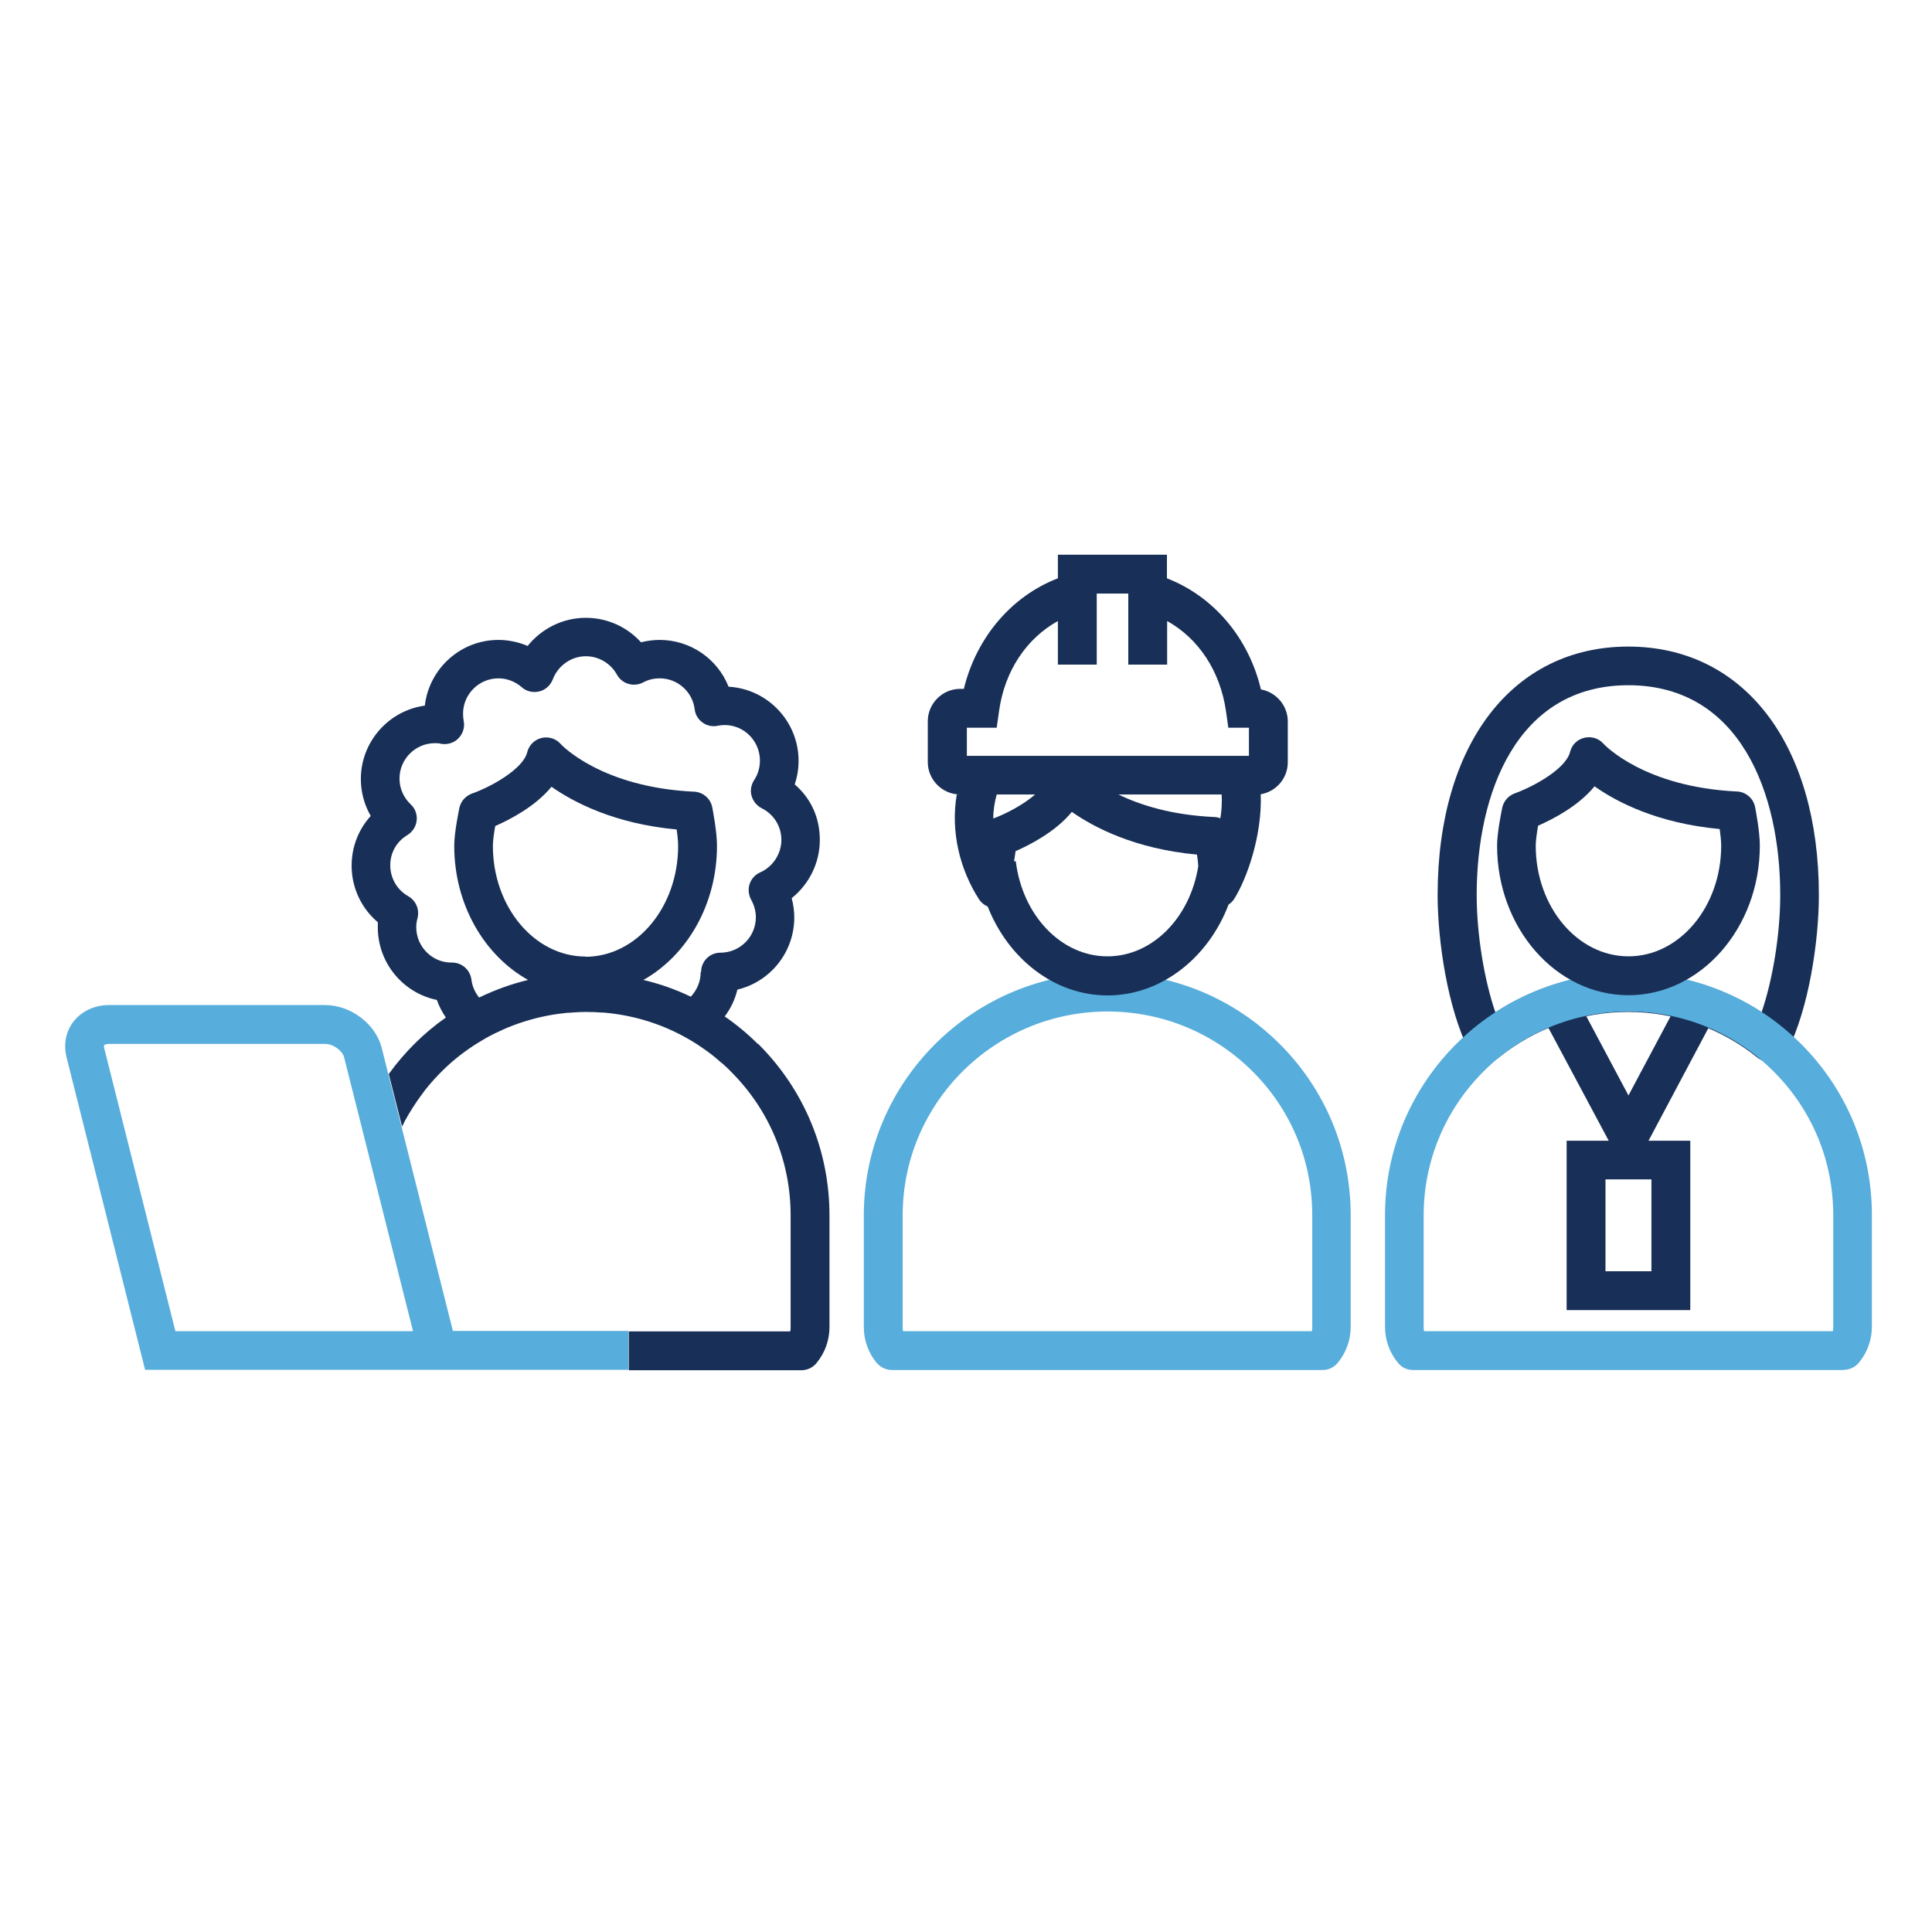
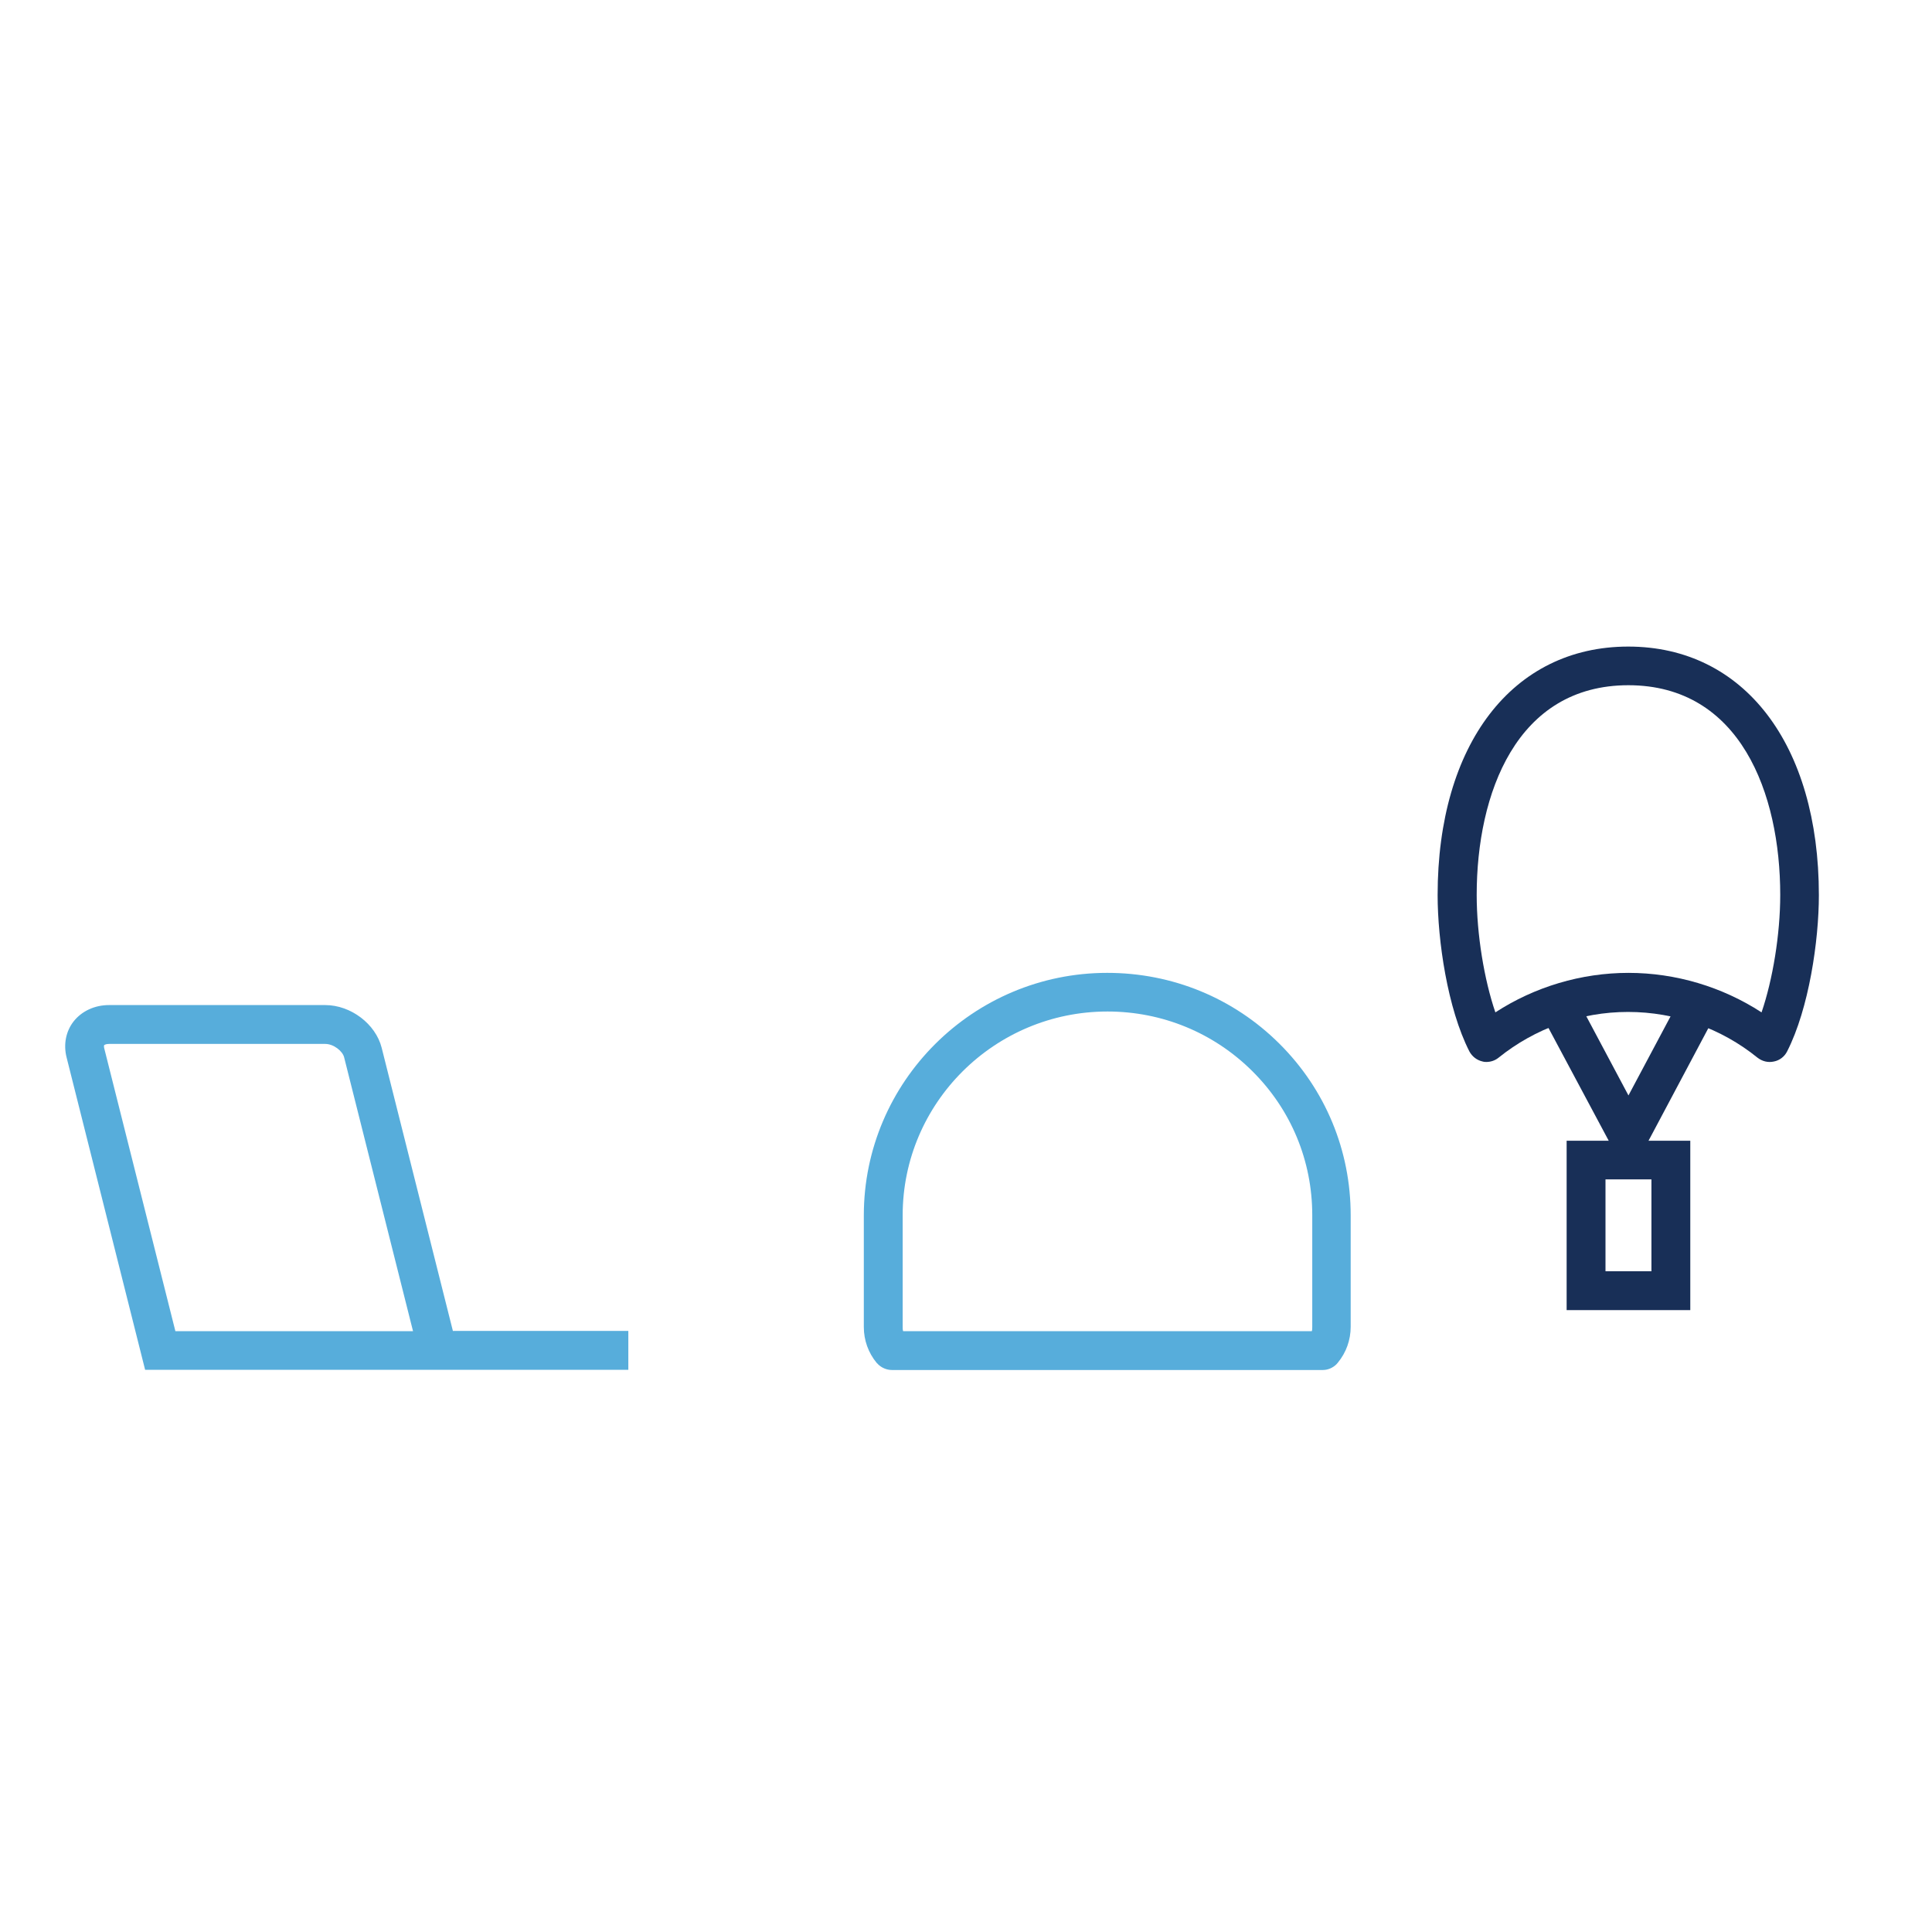
<svg xmlns="http://www.w3.org/2000/svg" id="a" width="90" height="90" viewBox="0 0 90 90">
  <path d="M69.26,49.47c-.06,0-.12,0-.19-.02-.27-.06-.49-.23-.62-.47-1.02-2-1.48-5.17-1.48-7.28,0-7.03,3.49-11.58,8.88-11.58s8.88,4.55,8.88,11.58c0,2.11-.46,5.28-1.48,7.28-.12,.24-.35,.42-.62,.47-.27,.06-.54-.01-.76-.18-1.69-1.37-3.83-2.13-6.03-2.13s-4.33,.76-6.03,2.13c-.16,.13-.36,.2-.57,.2Zm6.6-17.55c-5.22,0-7.07,5.05-7.07,9.77,0,1.84,.35,3.95,.87,5.47,1.83-1.19,4-1.84,6.2-1.84s4.37,.65,6.2,1.84c.52-1.52,.87-3.63,.87-5.47,0-4.73-1.86-9.77-7.08-9.77Z" fill="#182f57" />
  <polygon points="75.87 54.88 72.04 47.71 73.64 46.86 75.86 51.03 78.08 46.86 79.68 47.71 75.87 54.88" fill="#182f57" />
-   <path d="M85.9,63.82h-20.08c-.24,0-.46-.09-.63-.26-.02-.02-.05-.05-.07-.08-.39-.47-.6-1.06-.6-1.67v-5.2c0-6.23,5.09-11.3,11.34-11.3,3.03,0,5.88,1.17,8.02,3.3,2.14,2.13,3.32,4.97,3.32,7.99v5.2c0,.61-.21,1.2-.6,1.67-.02,.02-.04,.05-.06,.07-.17,.17-.4,.27-.64,.27Zm-19.55-1.81h19.03c.02-.06,.02-.13,.02-.2v-5.2c0-2.54-.99-4.92-2.79-6.71-1.8-1.79-4.2-2.78-6.75-2.78-5.26,0-9.54,4.26-9.54,9.49v5.2c0,.07,0,.13,.02,.2Z" fill="#57addb" />
  <path d="M61.63,63.82h-20.08c-.24,0-.48-.1-.65-.27-.02-.02-.04-.05-.06-.06-.39-.47-.6-1.06-.6-1.67v-5.2c0-6.23,5.09-11.3,11.34-11.3,3.03,0,5.88,1.17,8.02,3.3,2.14,2.13,3.32,4.97,3.32,7.99v5.2c0,.61-.21,1.2-.6,1.67-.02,.02-.04,.05-.06,.07-.17,.17-.4,.27-.64,.27Zm-19.55-1.81h19.03c.02-.06,.02-.13,.02-.2v-5.2c0-2.54-.99-4.92-2.79-6.71-1.8-1.79-4.2-2.78-6.75-2.78-5.26,0-9.54,4.26-9.54,9.49v5.2c0,.07,0,.13,.02,.2Z" fill="#57addb" />
-   <path d="M35.3,48.63c-.48-.48-.99-.9-1.54-1.28,.28-.37,.48-.79,.59-1.25,1.52-.36,2.65-1.73,2.65-3.36,0-.3-.04-.6-.12-.9,.81-.65,1.31-1.64,1.31-2.71s-.43-1.95-1.17-2.59c.12-.35,.18-.72,.18-1.1,0-1.84-1.45-3.35-3.26-3.45-.51-1.29-1.77-2.18-3.21-2.18-.29,0-.59,.04-.87,.11-.65-.72-1.58-1.14-2.57-1.14-1.07,0-2.06,.5-2.71,1.31-.43-.18-.89-.28-1.36-.28-1.77,0-3.23,1.34-3.43,3.06-1.68,.23-2.98,1.68-2.98,3.42,0,.61,.16,1.2,.46,1.72-.57,.63-.89,1.44-.89,2.32,0,1.02,.45,1.98,1.22,2.63,0,.08,0,.16,0,.24,0,1.66,1.18,3.06,2.75,3.38,.1,.29,.25,.57,.42,.82-1.03,.72-1.92,1.61-2.66,2.63l.62,2.45c.09-.19,.19-.38,.3-.56,0-.02,.02-.03,.03-.05,.22-.37,.46-.72,.72-1.06,0,0,.01-.02,.02-.03,.27-.34,.56-.66,.87-.96,0,0,0,0,0,0,.47-.46,.99-.86,1.56-1.22,0,0,0,0,0,0t0,0c1.02-.64,2.17-1.09,3.4-1.31h0s0,0,0,0c.26-.05,.53-.08,.8-.11,.02,0,.03,0,.05,0,.27-.02,.54-.04,.81-.04h0c.26,0,.51,.01,.77,.03,.02,0,.04,0,.06,0,1.66,.14,3.23,.7,4.58,1.63,.02,.02,.05,.03,.07,.05,.12,.08,.24,.17,.36,.26,.03,.03,.07,.05,.1,.08,.11,.09,.22,.18,.32,.27,.03,.03,.06,.05,.1,.08,.13,.12,.27,.24,.39,.37,1.8,1.79,2.79,4.17,2.79,6.71v5.2c0,.07,0,.13-.02,.2h-7.52v1.81h8.05c.24,0,.47-.1,.64-.27,.02-.02,.04-.04,.06-.07,.39-.47,.6-1.06,.6-1.67v-5.2c0-3.02-1.18-5.86-3.32-7.99Zm-8.02-4.07c-2.38,0-4.32-2.31-4.32-5.16,0-.22,.05-.59,.11-.92,.68-.3,1.87-.91,2.62-1.83,1.03,.72,2.92,1.72,5.83,1.99,.04,.27,.07,.56,.07,.77,0,2.85-1.94,5.16-4.32,5.16Zm5.36,.73c0,.44-.18,.84-.46,1.14-.71-.34-1.44-.6-2.21-.78,2.03-1.14,3.43-3.51,3.43-6.25,0-.66-.2-1.68-.22-1.79-.08-.41-.43-.71-.84-.73-4.3-.2-6.16-2.15-6.23-2.23-.22-.25-.57-.35-.89-.27-.33,.08-.58,.34-.66,.66-.18,.76-1.62,1.59-2.58,1.93-.29,.11-.51,.35-.58,.66-.02,.11-.24,1.14-.24,1.77,0,2.74,1.4,5.11,3.44,6.25-.79,.19-1.56,.47-2.28,.82-.19-.23-.32-.52-.36-.84-.06-.45-.44-.79-.9-.79-.01,0-.03,0-.04,0-.9,0-1.63-.75-1.63-1.65,0-.14,.02-.28,.06-.42,.1-.4-.07-.81-.43-1.02-.52-.29-.84-.84-.84-1.44s.3-1.11,.8-1.41c.24-.15,.4-.4,.43-.68,.03-.28-.07-.56-.28-.75-.33-.32-.52-.74-.52-1.2,0-.91,.74-1.65,1.65-1.65,.09,0,.19,0,.29,.03,.29,.05,.6-.04,.81-.26s.3-.52,.24-.81c-.02-.11-.03-.22-.03-.33,0-.91,.74-1.65,1.65-1.65,.4,0,.78,.15,1.08,.41,.22,.2,.53,.27,.82,.2,.29-.07,.52-.28,.63-.56,.24-.64,.86-1.08,1.54-1.08,.6,0,1.16,.33,1.45,.86,.24,.43,.78,.59,1.22,.36,.24-.13,.5-.19,.77-.19,.83,0,1.53,.62,1.63,1.44,.03,.25,.16,.47,.37,.62,.2,.15,.46,.2,.7,.15,1.06-.21,1.97,.61,1.97,1.62,0,.32-.09,.64-.27,.91-.14,.22-.19,.48-.12,.73s.24,.46,.47,.58c.57,.28,.92,.85,.92,1.48s-.39,1.25-.99,1.51c-.23,.1-.41,.3-.49,.54s-.05,.51,.07,.73c.14,.25,.22,.53,.22,.82,0,.91-.74,1.65-1.65,1.65-.5,0-.9,.4-.9,.9Z" fill="#182f57" />
-   <path d="M75.86,46.36c-3.38,0-6.12-3.13-6.12-6.97,0-.63,.22-1.65,.24-1.77,.07-.3,.28-.55,.58-.66h0c.96-.35,2.39-1.17,2.58-1.93,.08-.33,.33-.58,.66-.66,.32-.08,.67,.02,.89,.27,.07,.08,1.93,2.03,6.23,2.23,.41,.02,.76,.32,.84,.73,.02,.11,.22,1.13,.22,1.79,0,3.84-2.75,6.97-6.12,6.97Zm-4.21-7.89c-.06,.33-.11,.71-.11,.92,0,2.85,1.94,5.16,4.32,5.16s4.32-2.31,4.32-5.16c0-.2-.03-.49-.07-.77-2.9-.27-4.8-1.26-5.83-1.99-.75,.92-1.94,1.53-2.62,1.83Z" fill="#182f57" />
  <path d="M21.1,62.01l-3.32-13.2c-.28-1.11-1.44-1.99-2.63-1.99H5.08c-.67,0-1.27,.28-1.65,.76-.36,.46-.48,1.07-.33,1.67l3.66,14.56H29.27v-1.81h-8.16Zm-12.7,0h-.23l-3.32-13.2c-.01-.05-.01-.1,0-.12,.02-.02,.09-.06,.23-.06H15.15c.4,0,.81,.34,.88,.62l3.21,12.76H8.4Z" fill="#57addb" />
  <path d="M78.74,61.03h-5.76v-7.89h5.76v7.89Zm-3.95-1.81h2.14v-4.28h-2.14v4.28Z" fill="#182f57" />
-   <path d="M58.74,32.12c-.57-2.41-2.21-4.34-4.38-5.18v-1.1h-5.08v1.1c-2.16,.83-3.8,2.76-4.38,5.15h-.17c-.83,0-1.51,.68-1.51,1.51v1.9c0,.83,.68,1.51,1.51,1.51h-.09s-.05,0-.07,0c-.3,1.76,.16,3.52,1.04,4.89,.1,.15,.24,.26,.4,.33,.96,2.43,3.1,4.14,5.59,4.14s4.69-1.75,5.63-4.23c.1-.07,.19-.15,.26-.26,.6-.95,1.31-2.97,1.24-4.88,.71-.12,1.26-.74,1.26-1.49v-1.9c0-.74-.53-1.35-1.23-1.49Zm-13.72,1.78h1.41l.11-.78c.26-1.87,1.28-3.38,2.74-4.19v2.03s1.81,0,1.81,0v-3.31h1.47v3.31s1.81,0,1.81,0v-2.03c1.46,.81,2.47,2.33,2.74,4.19l.11,.78h.96v1.31h-13.14v-1.31Zm11.84,4.22c-.09-.03-.19-.06-.29-.06-2-.09-3.46-.56-4.47-1.05h4.81c.02,.36,0,.74-.06,1.11Zm-8.64-1.11c-.54,.47-1.33,.89-1.95,1.12,0-.38,.06-.76,.16-1.12h1.79Zm3.37,7.54c-2.17,0-3.97-1.93-4.27-4.43h-.08c.02-.16,.05-.32,.07-.47,.68-.3,1.87-.91,2.62-1.83,1.03,.72,2.92,1.72,5.83,1.99,.03,.18,.05,.37,.06,.54-.38,2.39-2.13,4.2-4.23,4.2Z" fill="#182f57" />
</svg>